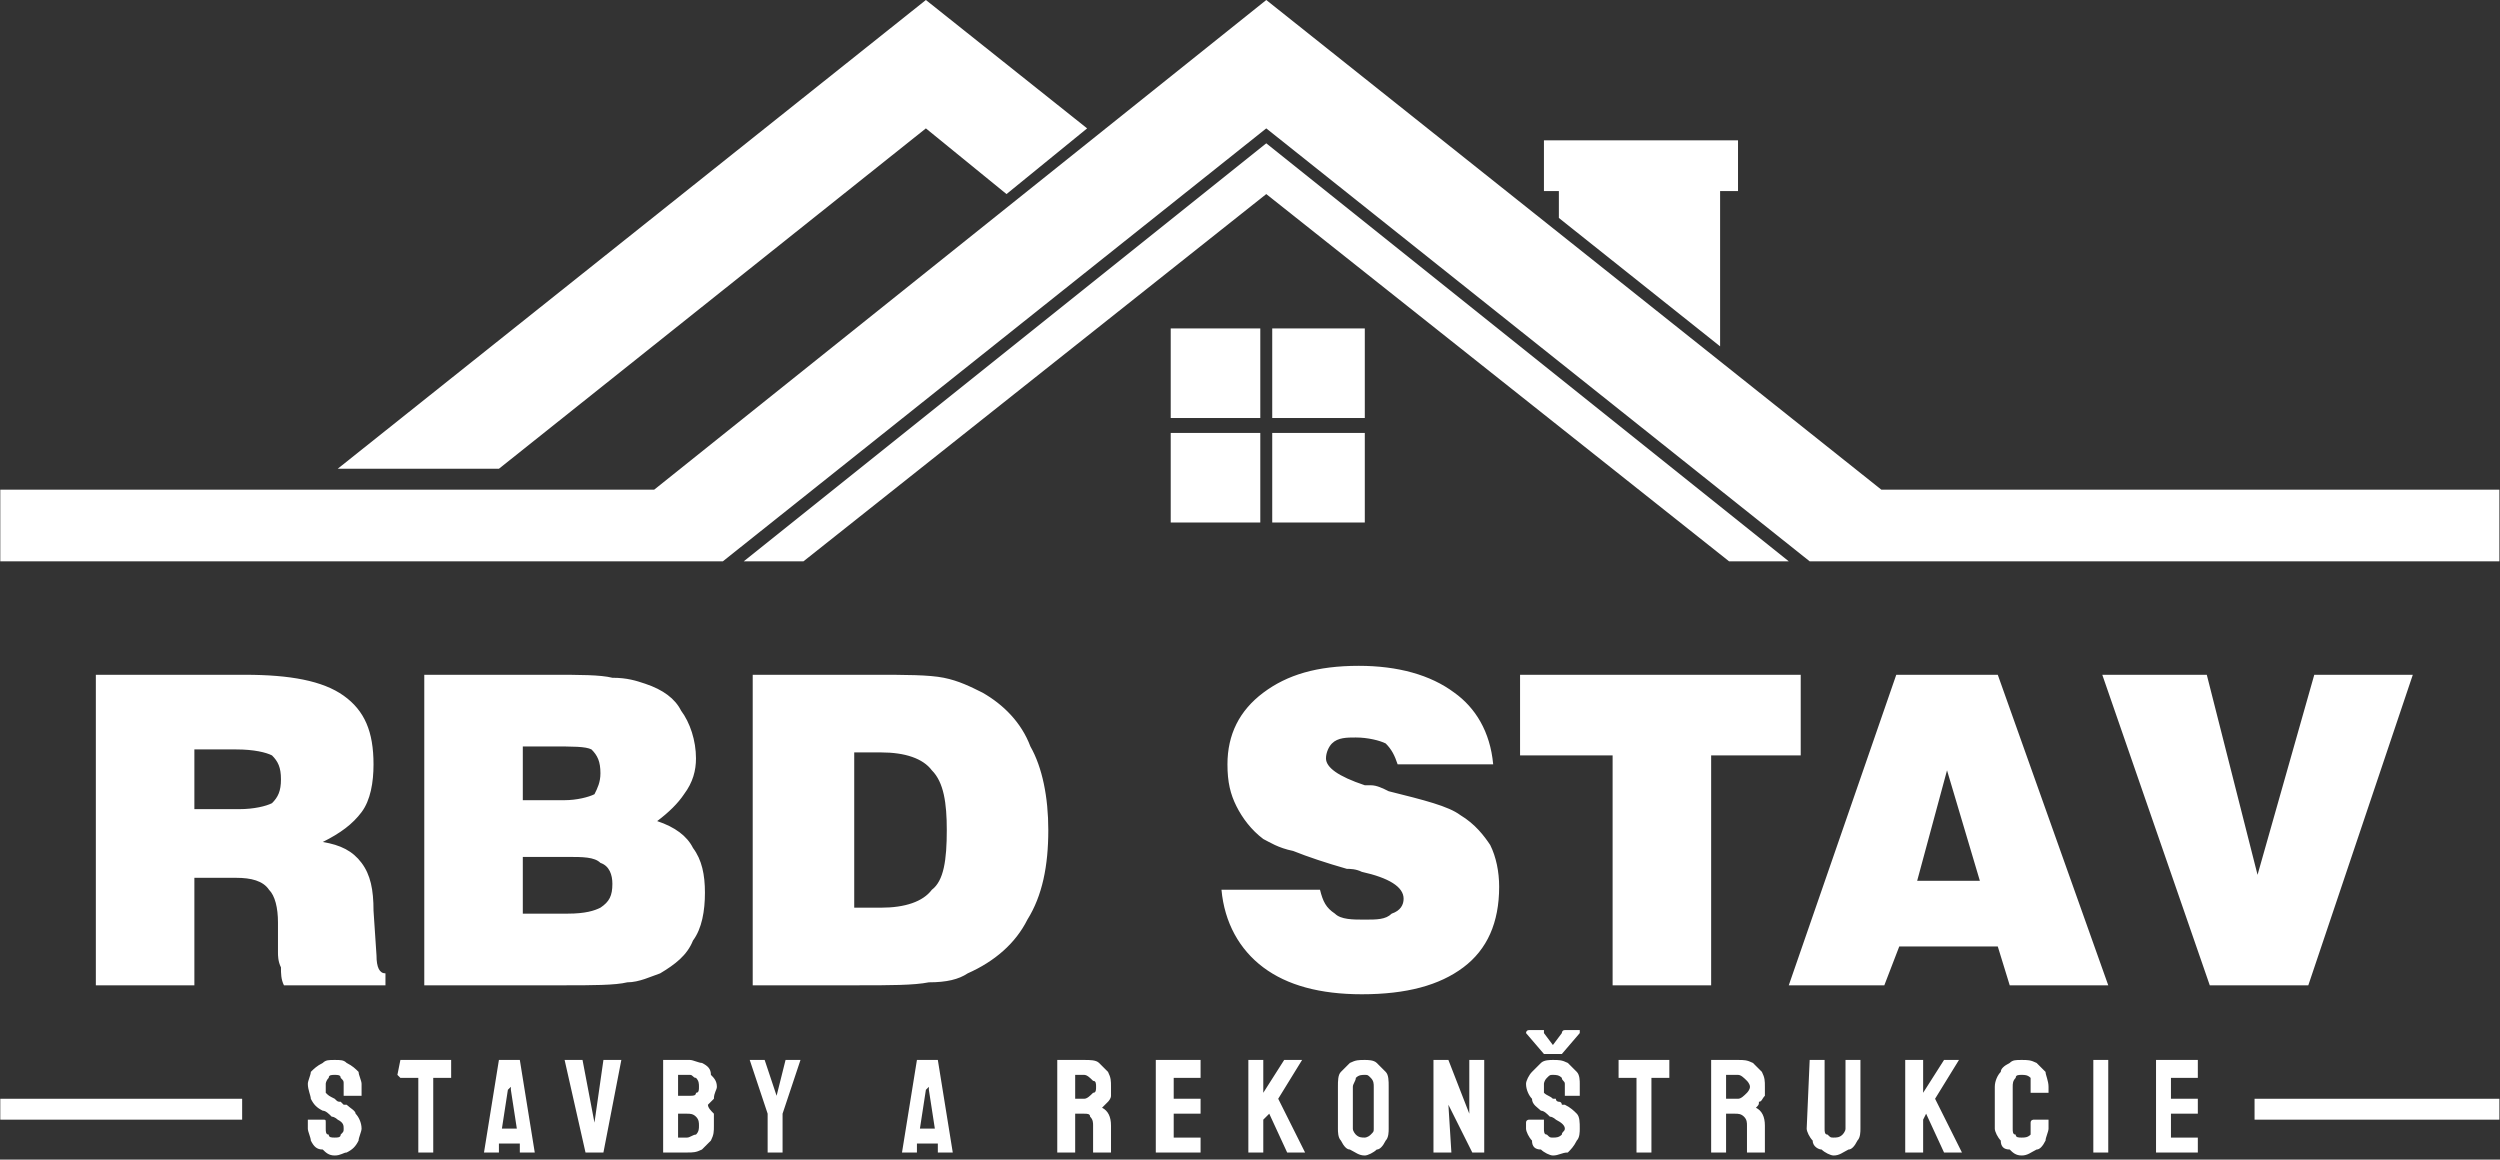
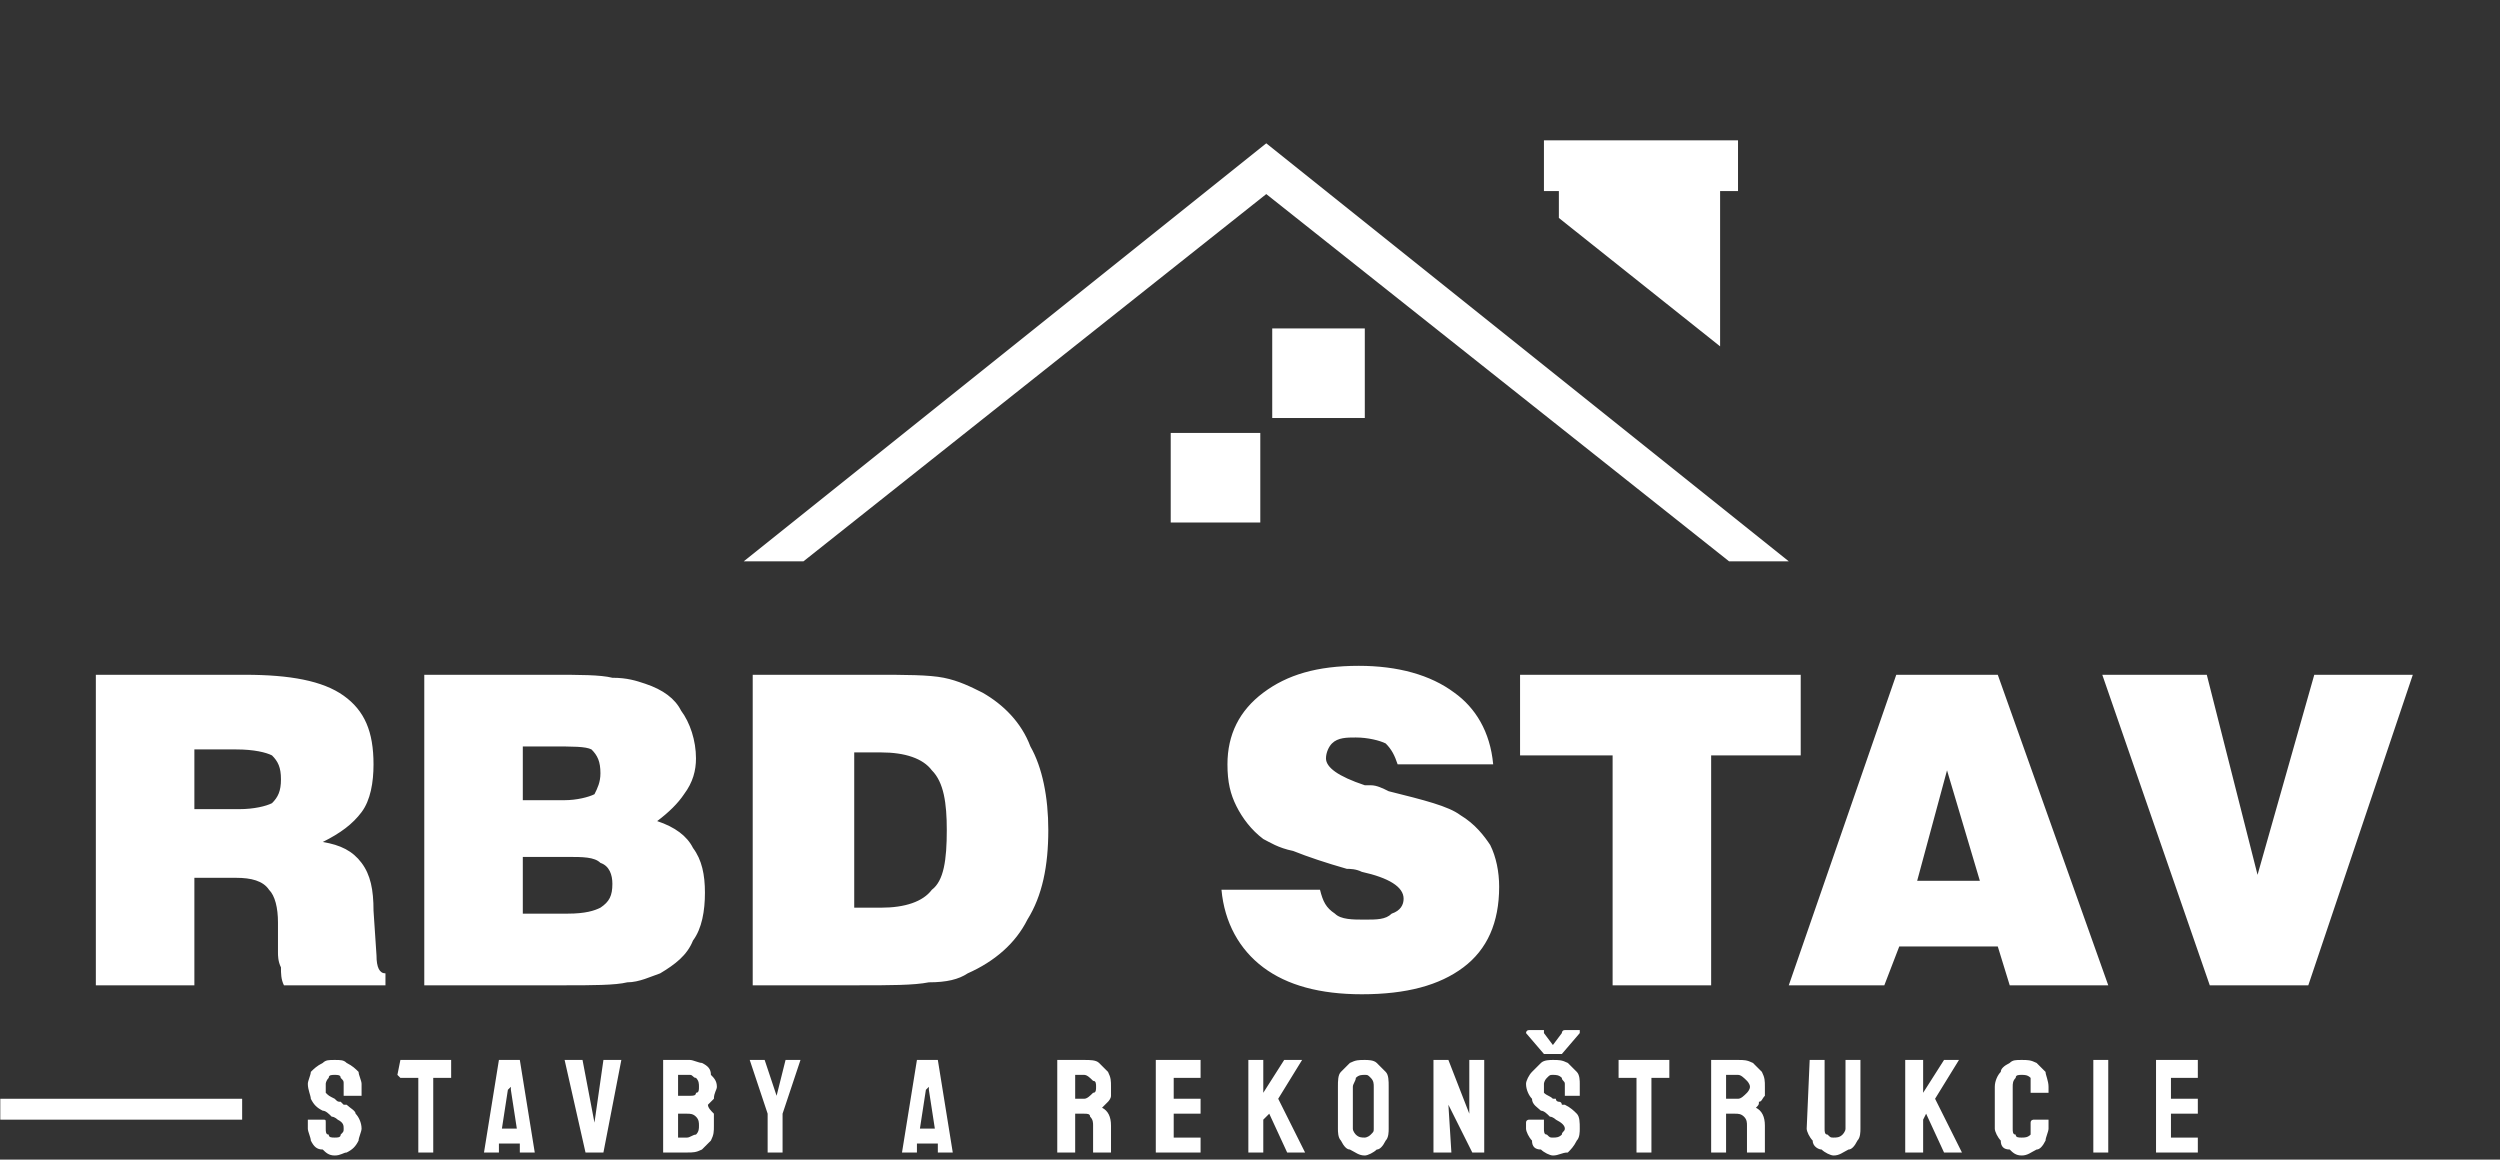
<svg xmlns="http://www.w3.org/2000/svg" width="100%" height="100%" viewBox="0 0 567 263" version="1.1" xml:space="preserve" style="fill-rule:evenodd;clip-rule:evenodd;stroke-linejoin:round;stroke-miterlimit:2;">
  <rect x="0" y="0" width="567" height="263" fill="#333333" stroke="none" />
  <g id="Layer_x0020_1">
    <path d="M21.737,223.467L21.737,153.041L55.596,153.041C65.753,153.041 73.202,154.396 77.942,157.781C82.683,161.167 84.714,165.907 84.714,173.356C84.714,177.419 84.037,181.482 82.005,184.191C79.974,186.9 77.265,188.931 73.202,190.963C77.265,191.64 79.974,192.994 82.005,195.703C84.037,198.412 84.714,201.798 84.714,206.538L85.391,216.695C85.391,219.404 86.069,220.759 87.423,220.759L87.423,223.467L64.399,223.467C63.722,222.113 63.722,220.759 63.722,219.404C63.045,218.05 63.045,216.695 63.045,216.018L63.045,209.247C63.045,205.861 62.367,203.152 61.013,201.798C59.659,199.766 56.95,199.089 53.564,199.089L44.084,199.089L44.084,223.467L21.737,223.467ZM44.084,183.514L54.241,183.514C57.627,183.514 60.336,182.837 61.69,182.16C63.045,180.805 63.722,179.451 63.722,176.742C63.722,174.034 63.045,172.679 61.69,171.325C60.336,170.648 57.627,169.971 53.564,169.971L44.084,169.971L44.084,183.514ZM96.226,223.467L96.226,153.041L125.345,153.041C131.439,153.041 136.179,153.041 138.888,153.718C142.274,153.718 144.305,154.396 146.337,155.073C150.4,156.427 153.109,158.459 154.463,161.167C156.495,163.876 157.849,167.939 157.849,172.002C157.849,174.711 157.172,177.419 155.14,180.128C153.786,182.16 151.754,184.191 149.046,186.223C153.109,187.577 155.817,189.609 157.172,192.317C159.203,195.026 159.88,198.412 159.88,202.475C159.88,206.538 159.203,210.601 157.172,213.31C155.817,216.695 153.109,218.727 149.723,220.759C147.691,221.436 144.983,222.79 142.274,222.79C139.565,223.467 134.148,223.467 128.053,223.467L96.226,223.467ZM118.573,181.482L128.053,181.482C130.762,181.482 133.471,180.805 134.825,180.128C135.502,178.774 136.179,177.419 136.179,175.388C136.179,172.679 135.502,171.325 134.148,169.971C132.793,169.293 130.085,169.293 124.667,169.293L118.573,169.293L118.573,181.482ZM118.573,207.215L128.73,207.215C132.793,207.215 134.825,206.538 136.179,205.861C138.211,204.506 138.888,203.152 138.888,200.443C138.888,198.412 138.211,196.38 136.179,195.703C134.825,194.349 132.116,194.349 128.73,194.349L118.573,194.349L118.573,207.215ZM170.715,223.467L170.715,153.041L198.479,153.041C205.251,153.041 210.668,153.041 214.054,153.718C217.44,154.396 220.149,155.75 222.858,157.104C227.598,159.813 231.661,163.876 233.692,169.293C236.401,174.034 237.755,180.805 237.755,188.254C237.755,196.38 236.401,203.152 233.015,208.569C230.306,213.987 225.566,218.05 219.472,220.759C217.44,222.113 214.731,222.79 210.668,222.79C207.283,223.467 201.865,223.467 194.416,223.467L170.715,223.467ZM193.739,205.861L199.834,205.861C205.251,205.861 209.314,204.506 211.346,201.798C214.054,199.766 214.731,195.026 214.731,188.254C214.731,182.16 214.054,177.419 211.346,174.711C209.314,172.002 205.251,170.648 199.834,170.648L193.739,170.648L193.739,205.861ZM277.031,201.798L299.378,201.798C300.055,204.506 300.732,205.861 302.764,207.215C304.118,208.569 306.827,208.569 309.536,208.569C312.244,208.569 314.276,208.569 315.63,207.215C317.662,206.538 318.339,205.184 318.339,203.829C318.339,201.121 314.953,199.089 308.859,197.735C307.504,197.057 306.15,197.057 305.473,197.057C300.732,195.703 296.669,194.349 293.284,192.994C289.898,192.317 287.866,190.963 286.512,190.286C283.803,188.254 281.772,185.546 280.417,182.837C279.063,180.128 278.386,177.419 278.386,173.356C278.386,166.585 281.094,161.167 286.512,157.104C291.929,153.041 298.701,151.01 308.181,151.01C316.985,151.01 324.434,153.041 329.851,157.104C334.591,160.49 337.977,165.907 338.654,173.356L316.985,173.356C316.307,171.325 315.63,169.971 314.276,168.616C312.922,167.939 310.213,167.262 307.504,167.262C305.473,167.262 303.441,167.262 302.087,168.616C301.41,169.293 300.732,170.648 300.732,172.002C300.732,174.034 303.441,176.065 309.536,178.097L310.89,178.097C312.244,178.097 313.599,178.774 314.953,179.451C323.079,181.482 328.497,182.837 331.205,184.868C334.591,186.9 336.623,189.609 337.977,191.64C339.331,194.349 340.009,197.735 340.009,201.121C340.009,209.247 337.3,215.341 331.882,219.404C326.465,223.467 319.016,225.499 308.859,225.499C299.378,225.499 291.929,223.467 286.512,219.404C281.094,215.341 277.709,209.247 277.031,201.798ZM365.741,223.467L365.741,171.325L344.749,171.325L344.749,153.041L408.403,153.041L408.403,171.325L388.088,171.325L388.088,223.467L365.741,223.467ZM405.694,223.467L430.073,153.041L453.097,153.041L478.152,223.467L455.805,223.467L453.097,214.664L430.75,214.664L427.364,223.467L405.694,223.467ZM434.813,199.766L449.033,199.766L441.585,174.711L434.813,199.766ZM476.798,153.041L500.499,153.041L512.011,198.412L524.877,153.041L547.224,153.041L523.523,223.467L501.176,223.467L476.798,153.041Z" style="fill:white;fill-rule:nonzero;" />
    <path d="M54.919,249.2L0.067,249.2L0.067,253.94L54.919,253.94L54.919,249.2Z" style="fill:white;fill-rule:nonzero;" />
-     <path d="M285.835,74.489L265.519,74.489L265.519,94.804L285.835,94.804L285.835,74.489Z" style="fill:white;fill-rule:nonzero;" />
    <path d="M265.519,118.505L285.835,118.505L285.835,98.19L265.519,98.19L265.519,118.505Z" style="fill:white;fill-rule:nonzero;" />
    <path d="M353.552,49.434L390.119,78.552L390.119,43.339L394.182,43.339L394.182,31.827L350.166,31.827L350.166,43.339L353.552,43.339L353.552,49.434Z" style="fill:white;fill-rule:nonzero;" />
-     <path d="M209.991,29.118L228.275,44.016L246.559,29.118L209.991,0L76.588,106.316L113.155,106.316L209.991,29.118Z" style="fill:white;fill-rule:nonzero;" />
-     <path d="M288.543,118.505L309.536,118.505L309.536,98.19L288.543,98.19L288.543,118.505Z" style="fill:white;fill-rule:nonzero;" />
-     <path d="M426.687,111.056L287.189,0L148.368,111.056L0.067,111.056L0.067,127.309L163.943,127.309L287.189,29.118L410.435,127.309L566.862,127.309L566.862,111.056L426.687,111.056Z" style="fill:white;fill-rule:nonzero;" />
    <path d="M405.694,127.309L287.189,32.504L168.684,127.309L182.227,127.309L287.189,44.016L392.151,127.309L405.694,127.309Z" style="fill:white;fill-rule:nonzero;" />
    <path d="M309.536,74.489L288.543,74.489L288.543,94.804L309.536,94.804L309.536,74.489Z" style="fill:white;fill-rule:nonzero;" />
    <path d="M75.911,262.066C74.557,262.066 73.879,261.389 73.202,260.712C71.848,260.712 71.171,260.035 70.494,258.68C70.494,258.003 69.816,256.649 69.816,255.972L69.816,253.94L73.202,253.94C73.879,253.94 73.879,253.94 73.879,254.617L73.879,255.972C73.879,256.649 73.879,257.326 74.557,257.326C74.557,258.003 75.234,258.003 75.911,258.003C76.588,258.003 77.265,258.003 77.265,257.326C77.942,256.649 77.942,256.649 77.942,255.972C77.942,255.294 77.942,254.617 76.588,253.94C76.588,253.94 75.911,253.263 75.234,253.263C74.557,252.586 73.879,251.909 73.202,251.909C71.848,251.231 71.171,250.554 70.494,249.2C70.494,248.523 69.816,247.168 69.816,245.814C69.816,245.137 70.494,243.782 70.494,243.105C71.171,242.428 71.848,241.751 73.202,241.074C73.879,240.397 74.557,240.397 75.911,240.397C77.265,240.397 77.942,240.397 78.62,241.074C79.974,241.751 80.651,242.428 81.328,243.105C81.328,243.782 82.005,245.137 82.005,245.814L82.005,248.523L77.942,248.523L77.942,245.814C77.942,245.137 77.942,245.137 77.265,244.46C77.265,243.782 76.588,243.782 75.911,243.782C75.234,243.782 74.557,243.782 74.557,244.46C73.879,245.137 73.879,245.814 73.879,245.814L73.879,247.845C74.557,248.523 74.557,248.523 75.911,249.2C76.588,249.877 76.588,249.877 77.265,249.877L77.942,250.554L78.62,250.554C79.297,251.231 80.651,251.909 80.651,252.586C81.328,253.263 82.005,254.617 82.005,255.972C82.005,256.649 81.328,258.003 81.328,258.68C80.651,260.035 79.974,260.712 78.62,261.389C77.942,261.389 77.265,262.066 75.911,262.066ZM94.872,261.389L94.872,244.46L90.809,244.46L90.132,243.782L90.809,240.397L102.321,240.397L102.321,244.46L98.258,244.46L98.258,261.389L94.872,261.389ZM109.77,261.389L113.155,240.397L117.896,240.397L121.282,261.389L117.896,261.389L117.896,259.357L113.155,259.357L113.155,261.389L109.77,261.389ZM113.833,255.972L117.218,255.972L115.864,247.168L115.864,246.491L115.187,247.168L113.833,255.972ZM132.793,261.389L128.053,240.397L132.116,240.397L134.825,254.617L136.857,240.397L140.92,240.397L136.857,261.389L132.793,261.389ZM150.4,261.389L150.4,240.397L156.495,240.397C157.172,240.397 158.526,241.074 159.203,241.074C160.558,241.751 161.235,242.428 161.235,243.782C161.912,244.46 162.589,245.137 162.589,246.491C162.589,247.168 161.912,247.845 161.912,249.2C161.235,249.877 160.558,250.554 160.558,250.554C160.558,251.231 161.235,251.909 161.912,252.586L161.912,255.294C161.912,256.649 161.912,257.326 161.235,258.68C160.558,259.357 159.88,260.035 159.203,260.712C157.849,261.389 157.172,261.389 155.817,261.389L150.4,261.389ZM153.786,248.523L156.495,248.523C157.172,248.523 157.849,248.523 157.849,247.845C158.526,247.845 158.526,247.168 158.526,246.491C158.526,245.814 158.526,245.137 157.849,244.46C157.172,244.46 157.172,243.782 156.495,243.782L153.786,243.782L153.786,248.523ZM153.786,258.003L155.817,258.003C156.495,258.003 157.172,257.326 157.849,257.326C158.526,256.649 158.526,255.972 158.526,255.294C158.526,254.617 158.526,253.94 157.849,253.263C157.172,252.586 156.495,252.586 155.817,252.586L153.786,252.586L153.786,258.003ZM174.101,261.389L174.101,252.586L170.038,240.397L173.424,240.397L176.133,248.523L178.164,240.397L181.55,240.397L177.487,252.586L177.487,261.389L174.101,261.389ZM204.574,261.389L207.96,240.397L212.7,240.397L216.086,261.389L212.7,261.389L212.7,259.357L207.96,259.357L207.96,261.389L204.574,261.389ZM208.637,255.972L212.023,255.972L210.668,247.168L210.668,246.491L209.991,247.168L208.637,255.972ZM239.787,261.389L239.787,240.397L245.881,240.397C247.236,240.397 248.59,240.397 249.267,241.074C249.944,241.751 250.622,242.428 251.299,243.105C251.976,244.46 251.976,245.137 251.976,246.491L251.976,248.523C251.976,249.2 251.299,249.877 251.299,249.877C250.622,250.554 250.622,250.554 249.944,251.231C251.299,251.909 251.976,253.263 251.976,255.294L251.976,261.389L247.913,261.389L247.913,255.294C247.913,254.617 247.913,253.94 247.236,253.263C247.236,252.586 246.559,252.586 245.881,252.586L243.85,252.586L243.85,261.389L239.787,261.389ZM243.85,249.2L245.881,249.2C246.559,249.2 247.236,248.523 247.913,247.845C248.59,247.845 248.59,247.168 248.59,246.491C248.59,245.814 248.59,245.137 247.913,245.137C247.236,244.46 246.559,243.782 245.881,243.782L243.85,243.782L243.85,249.2ZM262.134,261.389L262.134,240.397L272.291,240.397L272.291,244.46L266.197,244.46L266.197,249.2L272.291,249.2L272.291,252.586L266.197,252.586L266.197,258.003L272.291,258.003L272.291,261.389L262.134,261.389ZM283.126,261.389L283.126,240.397L286.512,240.397L286.512,247.845L291.252,240.397L295.315,240.397L289.898,249.2L295.992,261.389L291.929,261.389L287.866,252.586L286.512,253.94L286.512,261.389L283.126,261.389ZM309.536,262.066C308.181,262.066 307.504,261.389 306.15,260.712C305.473,260.712 304.796,260.035 304.118,258.68C303.441,258.003 303.441,256.649 303.441,255.972L303.441,246.491C303.441,245.137 303.441,243.782 304.118,243.105C304.796,242.428 305.473,241.751 306.15,241.074C307.504,240.397 308.181,240.397 309.536,240.397C310.213,240.397 311.567,240.397 312.244,241.074C312.922,241.751 313.599,242.428 314.276,243.105C314.953,243.782 314.953,245.137 314.953,246.491L314.953,255.972C314.953,256.649 314.953,258.003 314.276,258.68C313.599,260.035 312.922,260.712 312.244,260.712C311.567,261.389 310.213,262.066 309.536,262.066ZM309.536,258.003C309.536,258.003 310.213,258.003 310.89,257.326C311.567,256.649 311.567,256.649 311.567,255.972L311.567,246.491C311.567,245.814 311.567,245.137 310.89,244.46C310.213,243.782 310.213,243.782 309.536,243.782C308.859,243.782 308.181,243.782 307.504,244.46C307.504,245.137 306.827,245.814 306.827,246.491L306.827,255.972C306.827,256.649 307.504,257.326 307.504,257.326C308.181,258.003 308.859,258.003 309.536,258.003ZM329.174,261.389L325.111,261.389L325.111,240.397L328.497,240.397L333.237,252.586L333.237,240.397L336.623,240.397L336.623,261.389L333.914,261.389L328.497,250.554L329.174,261.389ZM352.198,262.066C351.52,262.066 350.166,261.389 349.489,260.712C348.135,260.712 347.457,260.035 347.457,258.68C346.78,258.003 346.103,256.649 346.103,255.972L346.103,254.617C346.103,253.94 346.78,253.94 346.78,253.94L350.166,253.94L350.166,255.972C350.166,256.649 350.166,257.326 350.843,257.326C351.52,258.003 351.52,258.003 352.198,258.003C352.875,258.003 353.552,258.003 354.229,257.326C354.229,256.649 354.906,256.649 354.906,255.972C354.906,255.294 354.229,254.617 352.875,253.94C352.875,253.94 352.198,253.263 351.52,253.263C350.843,252.586 350.166,251.909 349.489,251.909C348.812,251.231 347.457,250.554 347.457,249.2C346.78,248.523 346.103,247.168 346.103,245.814C346.103,245.137 346.78,243.782 347.457,243.105C348.135,242.428 348.812,241.751 349.489,241.074C350.166,240.397 351.52,240.397 352.198,240.397C353.552,240.397 354.229,240.397 355.584,241.074C356.261,241.751 356.938,242.428 357.615,243.105C358.292,243.782 358.292,245.137 358.292,245.814L358.292,248.523L354.906,248.523L354.906,245.814C354.906,245.137 354.229,245.137 354.229,244.46C353.552,243.782 352.875,243.782 352.198,243.782C351.52,243.782 351.52,243.782 350.843,244.46C350.166,245.137 350.166,245.814 350.166,245.814L350.166,247.845C350.843,248.523 351.52,248.523 352.198,249.2L352.875,249.2C352.875,249.877 353.552,249.877 353.552,249.877C354.229,249.877 354.229,250.554 354.229,250.554L354.906,250.554C356.261,251.231 356.938,251.909 357.615,252.586C358.292,253.263 358.292,254.617 358.292,255.972C358.292,256.649 358.292,258.003 357.615,258.68C356.938,260.035 356.261,260.712 355.584,261.389C354.229,261.389 353.552,262.066 352.198,262.066ZM354.229,239.042L350.166,239.042L346.103,234.302C346.103,234.302 346.103,233.625 346.78,233.625L350.166,233.625L350.166,234.302L352.198,237.011L354.229,234.302C354.229,234.302 354.229,233.625 354.906,233.625L358.292,233.625L358.292,234.302L354.229,239.042ZM371.159,261.389L371.159,244.46L367.095,244.46L367.095,240.397L378.607,240.397L378.607,244.46L374.544,244.46L374.544,261.389L371.159,261.389ZM388.088,261.389L388.088,240.397L394.182,240.397C395.537,240.397 396.214,240.397 397.568,241.074C398.245,241.751 398.923,242.428 399.6,243.105C400.277,244.46 400.277,245.137 400.277,246.491L400.277,248.523C399.6,249.2 399.6,249.877 398.923,249.877C398.923,250.554 398.923,250.554 398.245,251.231C399.6,251.909 400.277,253.263 400.277,255.294L400.277,261.389L396.214,261.389L396.214,255.294C396.214,254.617 396.214,253.94 395.537,253.263C394.86,252.586 394.182,252.586 393.505,252.586L391.474,252.586L391.474,261.389L388.088,261.389ZM391.474,249.2L394.182,249.2C394.86,249.2 395.537,248.523 396.214,247.845C396.214,247.845 396.891,247.168 396.891,246.491C396.891,245.814 396.214,245.137 396.214,245.137C395.537,244.46 394.86,243.782 394.182,243.782L391.474,243.782L391.474,249.2ZM415.852,262.066C415.175,262.066 413.82,261.389 413.143,260.712C412.466,260.712 411.112,260.035 411.112,258.68C410.435,258.003 409.757,256.649 409.757,255.972L410.435,240.397L413.82,240.397L413.82,255.972C413.82,256.649 413.82,257.326 414.498,257.326C415.175,258.003 415.175,258.003 415.852,258.003C416.529,258.003 417.206,258.003 417.883,257.326C417.883,257.326 418.561,256.649 418.561,255.972L418.561,240.397L421.947,240.397L421.947,255.972C421.947,256.649 421.947,258.003 421.269,258.68C420.592,260.035 419.915,260.712 419.238,260.712C417.883,261.389 417.206,262.066 415.852,262.066ZM432.104,261.389L432.104,240.397L436.167,240.397L436.167,247.845L440.907,240.397L444.293,240.397L438.876,249.2L444.97,261.389L440.907,261.389L436.844,252.586L436.167,253.94L436.167,261.389L432.104,261.389ZM458.514,262.066C457.16,262.066 456.482,261.389 455.805,260.712C454.451,260.712 453.774,260.035 453.774,258.68C453.097,258.003 452.419,256.649 452.419,255.972L452.419,246.491C452.419,245.137 453.097,243.782 453.774,243.105C453.774,242.428 454.451,241.751 455.805,241.074C456.482,240.397 457.16,240.397 458.514,240.397C459.868,240.397 460.545,240.397 461.9,241.074C462.577,241.751 463.254,242.428 463.931,243.105C463.931,243.782 464.608,245.137 464.608,246.491L464.608,247.845L460.545,247.845L460.545,244.46C459.868,243.782 459.191,243.782 458.514,243.782C457.837,243.782 457.16,243.782 457.16,244.46C456.482,245.137 456.482,245.814 456.482,246.491L456.482,255.972C456.482,256.649 456.482,257.326 457.16,257.326C457.16,258.003 457.837,258.003 458.514,258.003C459.191,258.003 459.868,258.003 460.545,257.326L460.545,254.617C460.545,253.94 461.223,253.94 461.223,253.94L464.608,253.94L464.608,255.972C464.608,256.649 463.931,258.003 463.931,258.68C463.254,260.035 462.577,260.712 461.9,260.712C460.545,261.389 459.868,262.066 458.514,262.066ZM474.766,261.389L474.766,240.397L478.152,240.397L478.152,261.389L474.766,261.389ZM488.987,261.389L488.987,240.397L498.467,240.397L498.467,244.46L492.373,244.46L492.373,249.2L498.467,249.2L498.467,252.586L492.373,252.586L492.373,258.003L498.467,258.003L498.467,261.389L488.987,261.389Z" style="fill:white;fill-rule:nonzero;" />
-     <path d="M566.862,249.2L511.333,249.2L511.333,253.94L566.862,253.94L566.862,249.2Z" style="fill:white;fill-rule:nonzero;" />
  </g>
</svg>